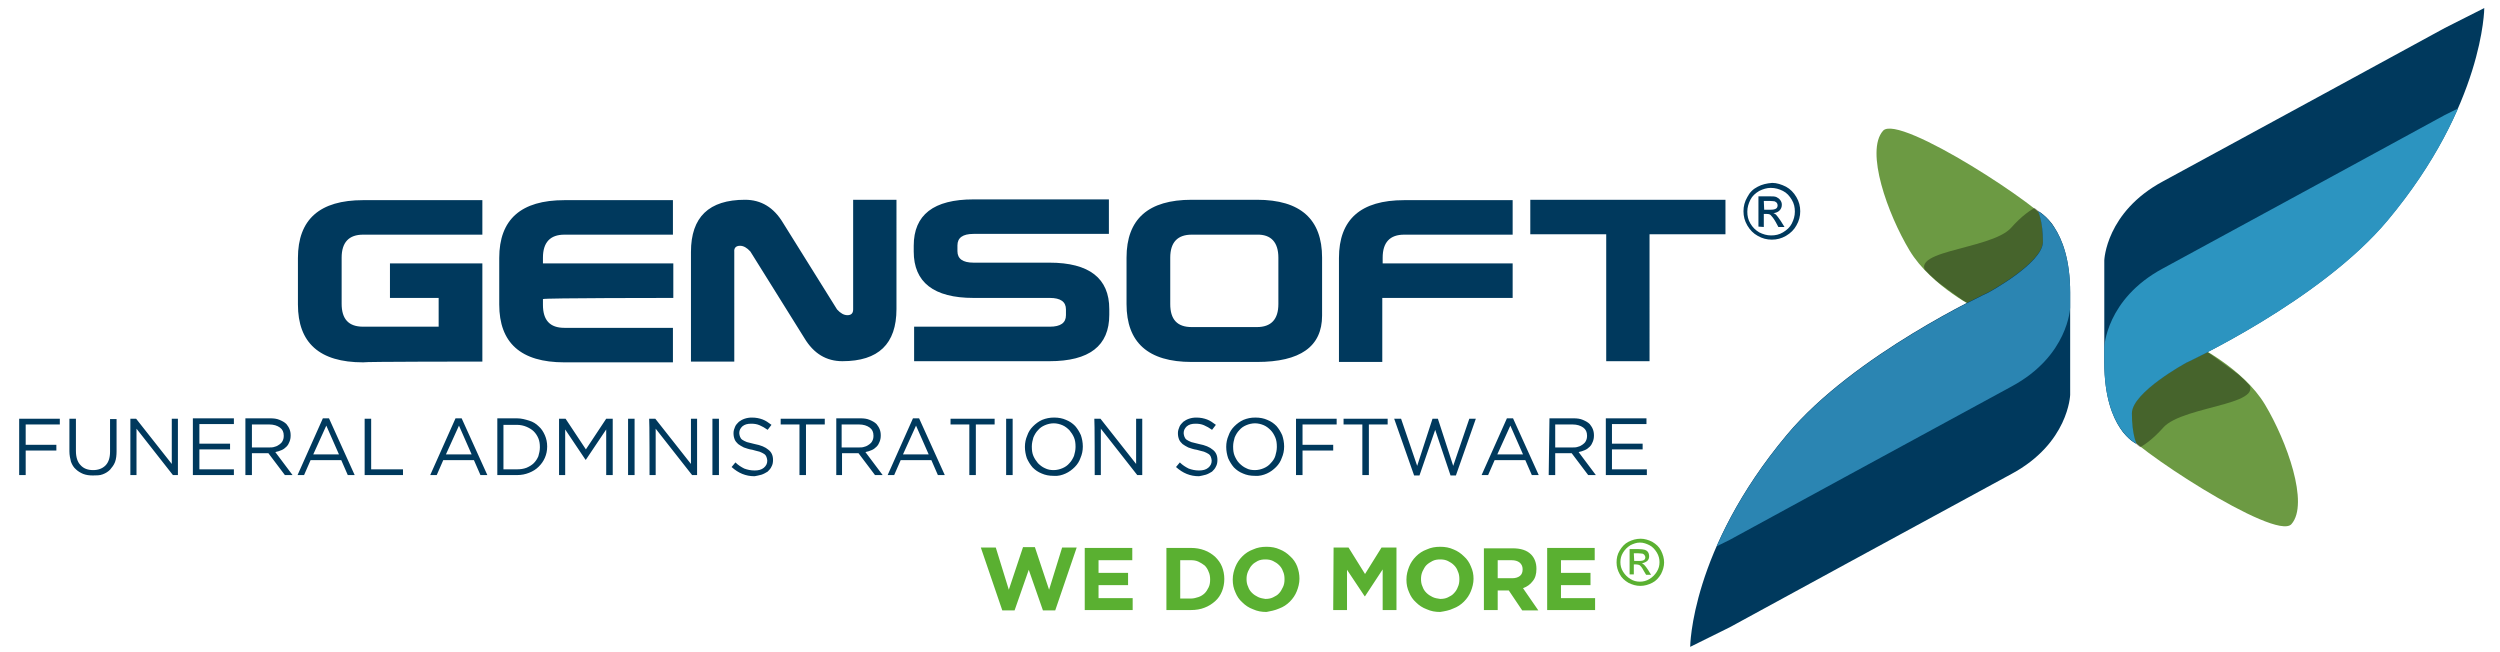
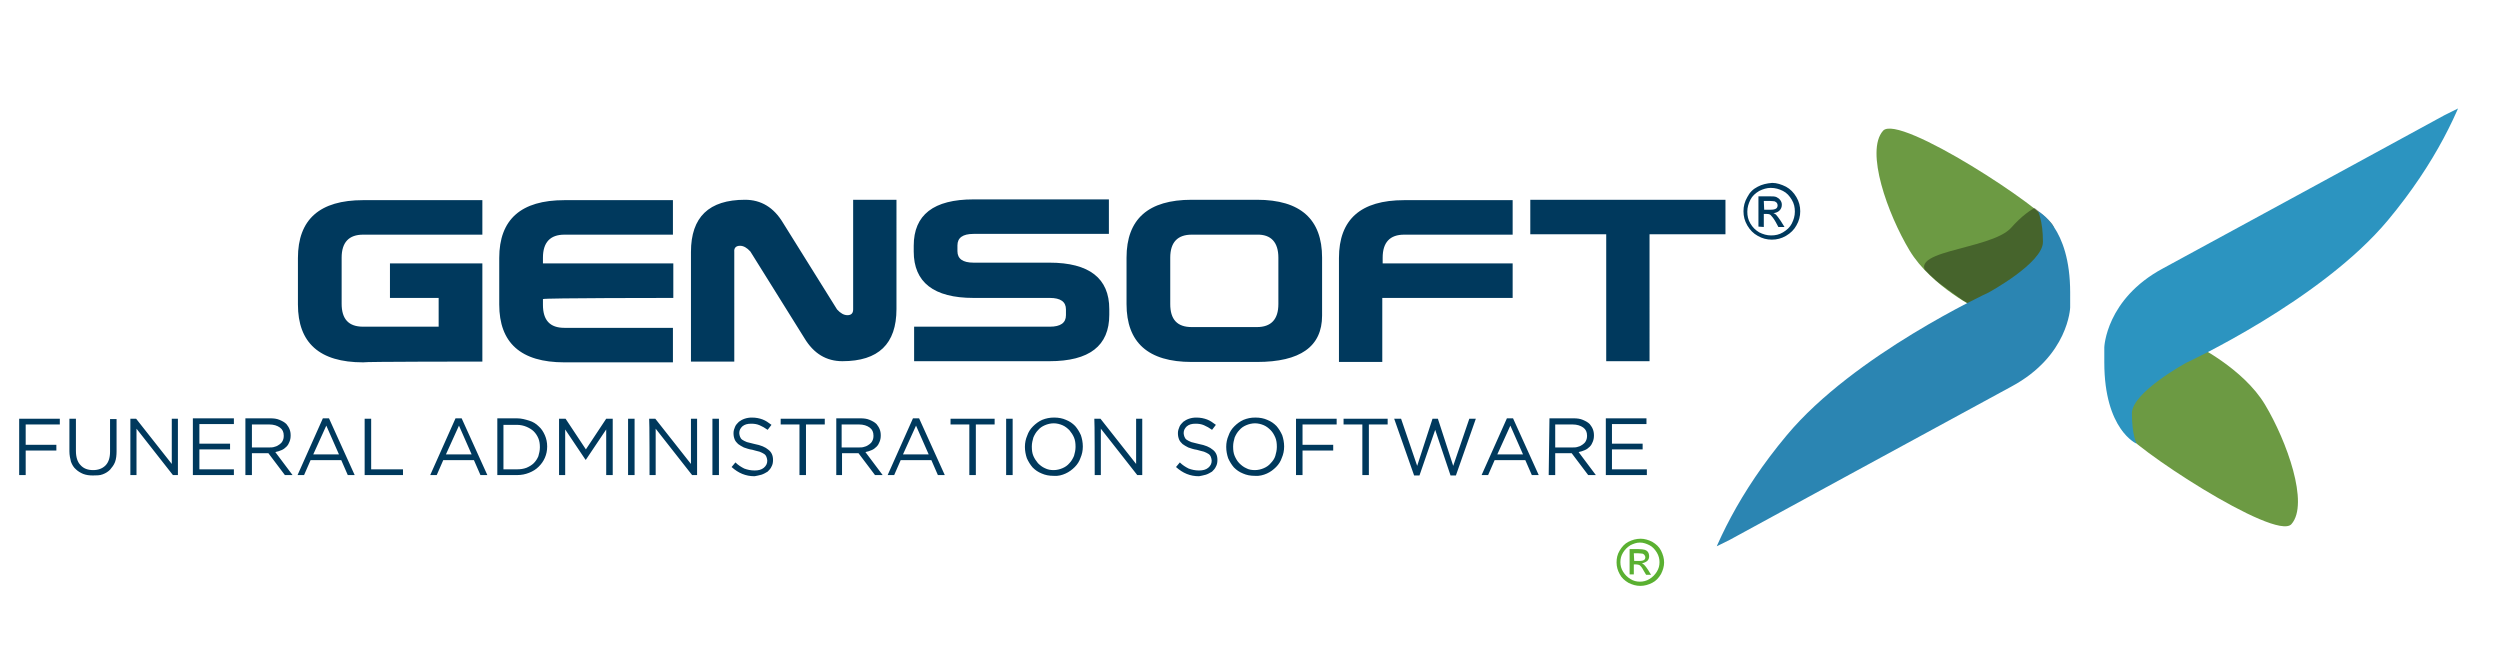
<svg xmlns="http://www.w3.org/2000/svg" xmlns:xlink="http://www.w3.org/1999/xlink" version="1.1" id="Layer_1" x="0px" y="0px" viewBox="0 0 652 170.1" style="enable-background:new 0 0 652 170.1;" xml:space="preserve">
  <style type="text/css">
	.st0{clip-path:url(#SVGID_2_);}
	.st1{clip-path:url(#SVGID_4_);fill:#6C9A43;}
	.st2{clip-path:url(#SVGID_6_);}
	.st3{opacity:0.35;clip-path:url(#SVGID_8_);}
	.st4{clip-path:url(#SVGID_10_);}
	.st5{clip-path:url(#SVGID_12_);}
	.st6{clip-path:url(#SVGID_14_);}
	.st7{clip-path:url(#SVGID_16_);fill:#6C9A43;}
	.st8{clip-path:url(#SVGID_18_);}
	.st9{opacity:0.35;clip-path:url(#SVGID_20_);}
	.st10{clip-path:url(#SVGID_22_);}
	.st11{clip-path:url(#SVGID_24_);}
	.st12{clip-path:url(#SVGID_26_);}
	.st13{clip-path:url(#SVGID_28_);fill:#5AB031;}
	.st14{clip-path:url(#SVGID_30_);fill:#00395D;}
	.st15{clip-path:url(#SVGID_32_);}
	.st16{clip-path:url(#SVGID_34_);fill:#2C94C0;}
	.st17{clip-path:url(#SVGID_36_);}
	.st18{clip-path:url(#SVGID_38_);fill:#00395D;}
	.st19{clip-path:url(#SVGID_40_);}
	.st20{clip-path:url(#SVGID_42_);fill:#2B85B2;}
	.st21{clip-path:url(#SVGID_44_);}
	.st22{clip-path:url(#SVGID_46_);fill:#00395D;}
	.st23{clip-path:url(#SVGID_48_);fill:#00395D;}
	.st24{clip-path:url(#SVGID_50_);fill:#00395D;}
	.st25{clip-path:url(#SVGID_52_);fill:#00395D;}
	.st26{clip-path:url(#SVGID_54_);fill:#5AB031;}
</style>
  <g>
    <g>
      <defs>
        <rect id="SVGID_1_" x="5" y="2.1" width="642.9" height="166.6" />
      </defs>
      <clipPath id="SVGID_2_">
        <use xlink:href="#SVGID_1_" style="overflow:visible;" />
      </clipPath>
      <g class="st0">
        <g>
          <defs>
            <rect id="SVGID_3_" x="5" y="2.1" width="642.9" height="166.6" />
          </defs>
          <clipPath id="SVGID_4_">
            <use xlink:href="#SVGID_3_" style="overflow:visible;" />
          </clipPath>
          <path class="st1" d="M516.3,80.9c0,0-12.6-6.1-18.3-15.6s-11.6-25.9-6.9-31.2c4.1-4.6,42.5,20.6,44.4,25s-4.4,20-4.4,20      L516.3,80.9z" />
        </g>
      </g>
    </g>
    <g>
      <defs>
        <rect id="SVGID_5_" x="5" y="2.1" width="642.9" height="166.6" />
      </defs>
      <clipPath id="SVGID_6_">
        <use xlink:href="#SVGID_5_" style="overflow:visible;" />
      </clipPath>
      <g class="st2">
        <g>
          <defs>
            <path id="SVGID_7_" d="M491.1,34c-4.8,5.3,1.1,21.7,6.9,31.2c5.7,9.5,18.3,15.6,18.3,15.6l14.8-1.9c0,0,6.3-15.6,4.4-20       c-1.7-4-34.1-25.5-42.7-25.5C492.1,33.4,491.5,33.6,491.1,34" />
          </defs>
          <clipPath id="SVGID_8_">
            <use xlink:href="#SVGID_7_" style="overflow:visible;" />
          </clipPath>
          <g class="st3">
            <g>
              <g>
                <defs>
                  <rect id="SVGID_9_" x="492.8" y="52.1" width="54.4" height="36" />
                </defs>
                <clipPath id="SVGID_10_">
                  <use xlink:href="#SVGID_9_" style="overflow:visible;" />
                </clipPath>
                <g class="st4">
                  <g>
                    <g>
                      <defs>
                        <rect id="SVGID_11_" x="492.8" y="51.5" width="55.7" height="36.5" />
                      </defs>
                      <clipPath id="SVGID_12_">
                        <use xlink:href="#SVGID_11_" style="overflow:visible;" />
                      </clipPath>
                      <path class="st5" d="M516,80.9c0,0,2.1,2.1-11.8-8.2c-10.2-7.5,15.1-7.2,20.4-13.4c4.7-5.3,11-8.9,13.1-3.8            s-5,23.1-5,23.1L516,80.9z" />
                    </g>
                  </g>
                </g>
              </g>
            </g>
          </g>
        </g>
      </g>
    </g>
    <g>
      <defs>
        <rect id="SVGID_13_" x="5" y="2.1" width="642.9" height="166.6" />
      </defs>
      <clipPath id="SVGID_14_">
        <use xlink:href="#SVGID_13_" style="overflow:visible;" />
      </clipPath>
      <g class="st6">
        <g>
          <defs>
            <rect id="SVGID_15_" x="5" y="2.1" width="642.9" height="166.6" />
          </defs>
          <clipPath id="SVGID_16_">
            <use xlink:href="#SVGID_15_" style="overflow:visible;" />
          </clipPath>
          <path class="st7" d="M572.4,89.9c0,0,12.6,6.1,18.3,15.6s11.6,25.9,6.9,31.2c-4.1,4.6-42.5-20.6-44.4-25c-1.9-4.4,4.4-20,4.4-20      L572.4,89.9z" />
        </g>
      </g>
    </g>
    <g>
      <defs>
-         <rect id="SVGID_17_" x="5" y="2.1" width="642.9" height="166.6" />
-       </defs>
+         </defs>
      <clipPath id="SVGID_18_">
        <use xlink:href="#SVGID_17_" style="overflow:visible;" />
      </clipPath>
      <g class="st8">
        <g>
          <defs>
            <path id="SVGID_19_" d="M557.6,91.9c0,0-6.3,15.6-4.4,20c1.9,4.4,40.3,29.6,44.4,25c4.8-5.3-1.1-21.7-6.9-31.2       C585,96.1,572.4,90,572.4,90L557.6,91.9z" />
          </defs>
          <clipPath id="SVGID_20_">
            <use xlink:href="#SVGID_19_" style="overflow:visible;" />
          </clipPath>
          <g class="st9">
            <g>
              <g>
                <defs>
                  <rect id="SVGID_21_" x="541.5" y="82.8" width="54.4" height="36" />
                </defs>
                <clipPath id="SVGID_22_">
                  <use xlink:href="#SVGID_21_" style="overflow:visible;" />
                </clipPath>
                <g class="st10">
                  <g>
                    <g>
                      <defs>
                        <rect id="SVGID_23_" x="540.2" y="82.8" width="55.7" height="36.5" />
                      </defs>
                      <clipPath id="SVGID_24_">
                        <use xlink:href="#SVGID_23_" style="overflow:visible;" />
                      </clipPath>
-                       <path class="st11" d="M572.7,90c0,0-2.1-2.1,11.8,8.2c10.2,7.5-15.1,7.2-20.4,13.4c-4.7,5.3-11,8.9-13.1,3.8            c-2.2-5.1,5-23.1,5-23.1L572.7,90z" />
                    </g>
                  </g>
                </g>
              </g>
            </g>
          </g>
        </g>
      </g>
    </g>
    <g>
      <defs>
-         <rect id="SVGID_25_" x="5" y="2.1" width="642.9" height="166.6" />
-       </defs>
+         </defs>
      <clipPath id="SVGID_26_">
        <use xlink:href="#SVGID_25_" style="overflow:visible;" />
      </clipPath>
      <g class="st12">
        <g>
          <defs>
            <rect id="SVGID_27_" x="5" y="2.1" width="642.9" height="166.6" />
          </defs>
          <clipPath id="SVGID_28_">
            <use xlink:href="#SVGID_27_" style="overflow:visible;" />
          </clipPath>
          <path class="st13" d="M261.4,159.2h3.2l3.7-10.6l3.7,10.6h3.2l5.6-16.4h-3.8l-3.4,11l-3.7-11.1h-3.1l-3.7,11.1l-3.4-11h-3.9      L261.4,159.2z M282.9,159.1h12.5V156h-8.9v-3.4h7.7v-3.2h-7.7v-3.3h8.8v-3.2h-12.4C282.9,142.9,282.9,159.1,282.9,159.1z       M307.8,155.9v-9.8h2.8c0.7,0,1.4,0.1,2,0.4c0.6,0.3,1.1,0.6,1.6,1c0.4,0.4,0.8,1,1,1.6c0.3,0.6,0.4,1.3,0.4,2v0.1      c0,0.7-0.1,1.4-0.4,2c-0.3,0.6-0.6,1.1-1,1.5c-0.4,0.4-1,0.8-1.6,1c-0.6,0.2-1.3,0.4-2,0.4H307.8z M304.2,159.1h6.4      c1.3,0,2.5-0.2,3.5-0.6c1.1-0.4,2-1,2.8-1.7c0.8-0.7,1.4-1.6,1.8-2.6c0.4-1,0.6-2.1,0.6-3.2V151c0-1.1-0.2-2.2-0.6-3.2      c-0.4-1-1-1.8-1.8-2.6c-0.8-0.7-1.7-1.3-2.8-1.7c-1.1-0.4-2.2-0.6-3.5-0.6h-6.4V159.1z M328.1,155.7c-0.6-0.3-1.1-0.6-1.6-1.1      c-0.5-0.5-0.8-1-1-1.6c-0.3-0.6-0.4-1.3-0.4-2V151c0-0.7,0.1-1.3,0.4-2c0.3-0.6,0.6-1.2,1-1.6c0.4-0.5,1-0.8,1.5-1.1      c0.6-0.3,1.3-0.4,2-0.4c0.7,0,1.4,0.1,2,0.4c0.6,0.3,1.1,0.6,1.6,1.1c0.5,0.5,0.8,1,1,1.6c0.3,0.6,0.4,1.3,0.4,2v0.1      c0,0.7-0.1,1.4-0.4,2c-0.3,0.6-0.6,1.2-1,1.6c-0.4,0.5-1,0.8-1.6,1.1c-0.6,0.3-1.3,0.4-2,0.4C329.4,156.1,328.7,156,328.1,155.7       M333.6,158.7c1.1-0.4,2-1,2.8-1.8c0.8-0.8,1.4-1.7,1.8-2.7c0.4-1,0.7-2.1,0.7-3.3V151c0-1.2-0.2-2.2-0.6-3.3      c-0.4-1-1-1.9-1.8-2.6c-0.8-0.8-1.7-1.4-2.7-1.8c-1.1-0.5-2.2-0.7-3.5-0.7c-1.3,0-2.4,0.2-3.5,0.7c-1.1,0.4-2,1-2.8,1.8      c-0.8,0.8-1.4,1.7-1.8,2.7s-0.7,2.1-0.7,3.3v0.1c0,1.2,0.2,2.2,0.7,3.3c0.4,1,1,1.9,1.8,2.6c0.8,0.8,1.7,1.4,2.8,1.8      c1.1,0.5,2.2,0.7,3.5,0.7C331.3,159.4,332.5,159.2,333.6,158.7 M347.7,159.1h3.6v-10.5l4.6,6.9h0.1l4.6-7v10.6h3.6v-16.3h-3.9      l-4.3,6.9l-4.3-6.9h-3.9L347.7,159.1L347.7,159.1z M373.6,155.7c-0.6-0.3-1.1-0.6-1.6-1.1c-0.5-0.5-0.8-1-1-1.6      c-0.3-0.6-0.4-1.3-0.4-2V151c0-0.7,0.1-1.3,0.4-2c0.3-0.6,0.6-1.2,1-1.6s1-0.8,1.6-1.1c0.6-0.3,1.3-0.4,2-0.4      c0.7,0,1.4,0.1,2,0.4c0.6,0.3,1.1,0.6,1.6,1.1c0.5,0.5,0.8,1,1,1.6c0.3,0.6,0.4,1.3,0.4,2v0.1c0,0.7-0.1,1.4-0.4,2      c-0.2,0.6-0.6,1.2-1,1.6c-0.4,0.5-1,0.8-1.6,1.1c-0.6,0.3-1.3,0.4-2,0.4C374.9,156.1,374.2,156,373.6,155.7 M379,158.7      c1.1-0.4,2-1,2.8-1.8c0.8-0.8,1.4-1.7,1.8-2.7c0.4-1,0.7-2.1,0.7-3.3V151c0-1.2-0.2-2.2-0.7-3.3c-0.4-1-1-1.9-1.8-2.6      c-0.8-0.8-1.7-1.4-2.7-1.8c-1.1-0.5-2.2-0.7-3.5-0.7c-1.3,0-2.4,0.2-3.5,0.7c-1.1,0.4-2,1-2.8,1.8c-0.8,0.8-1.4,1.7-1.8,2.7      s-0.7,2.1-0.7,3.3v0.1c0,1.2,0.2,2.2,0.7,3.3c0.4,1,1,1.9,1.8,2.6c0.8,0.8,1.7,1.4,2.8,1.8c1.1,0.5,2.2,0.7,3.5,0.7      C376.8,159.4,378,159.2,379,158.7 M390.6,150.8v-4.7h3.6c0.9,0,1.6,0.2,2.1,0.6c0.5,0.4,0.8,1,0.8,1.7v0.1      c0,0.7-0.2,1.3-0.7,1.7c-0.5,0.4-1.2,0.6-2,0.6H390.6z M387,159.1h3.6V154h2.8h0.1l3.5,5.2h4.2l-4-5.8c1.1-0.4,1.9-1,2.5-1.8      c0.7-0.8,1-1.9,1-3.2v-0.1c0-1.5-0.5-2.8-1.4-3.7c-1.1-1.1-2.7-1.6-4.8-1.6H387V159.1z M403.5,159.1H416V156h-8.9v-3.4h7.7v-3.2      h-7.7v-3.3h8.8v-3.2h-12.4L403.5,159.1L403.5,159.1z" />
        </g>
        <g>
          <defs>
            <rect id="SVGID_29_" x="5" y="2.1" width="642.9" height="166.6" />
          </defs>
          <clipPath id="SVGID_30_">
            <use xlink:href="#SVGID_29_" style="overflow:visible;" />
          </clipPath>
          <path class="st14" d="M548.8,94.5V67.9c0,0,0.4-12.6,15.3-20.6c14.8-8,73.5-40,73.5-40l10.3-5.2c0,0-0.1,25.3-25.2,55.3      c-17.5,21-52.6,37.2-52.6,37.2s-14.2,7.7-14.2,13.2c0,5.5,1.2,7.9,1.2,7.9S548.8,112.1,548.8,94.5" />
        </g>
      </g>
    </g>
    <g>
      <defs>
        <rect id="SVGID_31_" x="5" y="2.1" width="642.9" height="166.6" />
      </defs>
      <clipPath id="SVGID_32_">
        <use xlink:href="#SVGID_31_" style="overflow:visible;" />
      </clipPath>
      <g class="st15">
        <g>
          <defs>
            <path id="SVGID_33_" d="M647.9,2.1l-10.3,5.1c0,0-58.7,32-73.5,40s-15.3,20.6-15.3,20.6v26.7c0,17.6,8.4,21.2,8.4,21.2       s-1.2-2.4-1.2-7.9c0-5.5,14.2-13.2,14.2-13.2s35.1-16.2,52.6-37.2C647.8,27.4,647.9,2.1,647.9,2.1z" />
          </defs>
          <clipPath id="SVGID_34_">
            <use xlink:href="#SVGID_33_" style="overflow:visible;" />
          </clipPath>
          <path class="st16" d="M548.8,117.3V90.6c0,0,0.4-12.6,15.3-20.6c14.8-8,73.5-40,73.5-40l10.3-5.1c0,0-0.1,25.3-25.2,55.3      c-17.5,21-52.6,37.2-52.6,37.2s-13.3,6.9-13.3,12.4c0,5.5,0.8,7.8,0.8,7.8S548.8,137.6,548.8,117.3" />
        </g>
      </g>
    </g>
    <g>
      <defs>
-         <rect id="SVGID_35_" x="5" y="2.1" width="642.9" height="166.6" />
-       </defs>
+         </defs>
      <clipPath id="SVGID_36_">
        <use xlink:href="#SVGID_35_" style="overflow:visible;" />
      </clipPath>
      <g class="st17">
        <g>
          <defs>
            <rect id="SVGID_37_" x="5" y="2.1" width="642.9" height="166.6" />
          </defs>
          <clipPath id="SVGID_38_">
            <use xlink:href="#SVGID_37_" style="overflow:visible;" />
          </clipPath>
          <path class="st18" d="M539.9,76.3V103c0,0-0.4,12.6-15.3,20.6c-14.8,8-73.5,40-73.5,40l-10.3,5.1c0,0,0.1-25.3,25.2-55.3      c17.5-21,52.6-37.2,52.6-37.2s14.2-7.7,14.2-13.2s-1.2-7.9-1.2-7.9S539.9,59.1,539.9,76.3" />
        </g>
      </g>
    </g>
    <g>
      <defs>
        <rect id="SVGID_39_" x="5" y="2.1" width="642.9" height="166.6" />
      </defs>
      <clipPath id="SVGID_40_">
        <use xlink:href="#SVGID_39_" style="overflow:visible;" />
      </clipPath>
      <g class="st19">
        <g>
          <defs>
            <path id="SVGID_41_" d="M532.8,63.1c0,5.5-14.2,13.2-14.2,13.2s-35.1,16.2-52.6,37.2c-25.1,30-25.2,55.3-25.2,55.3l10.3-5.1       c0,0,58.7-32,73.5-40c14.8-8,15.3-20.6,15.3-20.6V76.3c0-17.2-8.4-21.2-8.4-21.2S532.8,57.5,532.8,63.1" />
          </defs>
          <clipPath id="SVGID_42_">
            <use xlink:href="#SVGID_41_" style="overflow:visible;" />
          </clipPath>
          <path class="st20" d="M539.9,53.5v26.7c0,0-0.4,12.6-15.3,20.6c-14.8,8-73.5,40-73.5,40l-10.3,5.1c0,0,0.1-25.3,25.2-55.3      c17.5-21,52.6-37.2,52.6-37.2s13.3-6.9,13.3-12.4s-0.8-7.8-0.8-7.8S539.9,33.2,539.9,53.5" />
        </g>
      </g>
    </g>
    <g>
      <defs>
        <rect id="SVGID_43_" x="5" y="2.1" width="642.9" height="166.6" />
      </defs>
      <clipPath id="SVGID_44_">
        <use xlink:href="#SVGID_43_" style="overflow:visible;" />
      </clipPath>
      <g class="st21">
        <g>
          <defs>
            <rect id="SVGID_45_" x="5" y="2.1" width="642.9" height="166.6" />
          </defs>
          <clipPath id="SVGID_46_">
            <use xlink:href="#SVGID_45_" style="overflow:visible;" />
          </clipPath>
          <path class="st22" d="M450,61.1v-9h-50.9v9h19.8v33.1h11.3V61.1H450z M394.5,77.7v-9h-33.9v-1.5c0-4,1.9-6,5.6-6h28.3l0-9h-28.3      c-11.3,0-17,5-17,15.1v27.1h11.3V77.7H394.5z M333.4,67.2v12.1c0,4-1.9,6-5.6,6h-17c-3.8,0-5.6-2-5.6-6V67.2c0-4,1.9-6,5.6-6h17      C331.5,61.1,333.4,63.2,333.4,67.2 M293.8,67.2v12.1c0,10,5.6,15.1,17,15.1h17c11.3,0,17-4,17-12.1V67.2c0-10-5.6-15.1-17-15.1      h-17C299.5,52.1,293.8,57.1,293.8,67.2 M273.8,77.7c2.8,0,4.2,1,4.2,3v1.5c0,2-1.4,3-4.2,3h-35.4l0,9h35.3      c10.4,0,15.6-4,15.6-12.1v-1.5c0-8-5.2-12.1-15.6-12.1h-19.8c-2.8,0-4.2-1-4.2-3v-1.5c0-2,1.4-3,4.2-3h35.3v-9h-35.3      c-10.4,0-15.6,4-15.6,12.1v1.5c0,8,5.2,12.1,15.6,12.1C253.9,77.7,273.8,77.7,273.8,77.7z" />
        </g>
        <g>
          <defs>
            <rect id="SVGID_47_" x="5" y="2.1" width="642.9" height="166.6" />
          </defs>
          <clipPath id="SVGID_48_">
            <use xlink:href="#SVGID_47_" style="overflow:visible;" />
          </clipPath>
          <path class="st23" d="M193,64.1c0.9,0,1.8,0.5,2.7,1.5l14.1,22.6c2.4,4,5.7,6,9.9,6c9.4,0,14.1-4.5,14.1-13.6V52.1h-11.3v28.6      c0,1-0.5,1.5-1.5,1.5c-0.9,0-1.8-0.5-2.7-1.5l-14.1-22.6c-2.4-4-5.7-6-9.9-6c-9.4,0-14.1,4.5-14.1,13.6v28.6h11.3V65.7      C191.4,64.7,191.9,64.1,193,64.1 M175.6,77.7v-9h-34v-1.5c0-4,1.9-6,5.6-6h28.3l0-9h-28.3c-11.3,0-17,5-17,15.1v12.1      c0,10,5.6,15.1,17,15.1h28.3v-9h-28.3c-3.8,0-5.6-2-5.6-6v-1.5C141.7,77.7,175.6,77.7,175.6,77.7z M125.8,94.3V68.7h-24.1v9      h12.7v7.5H94.7c-3.8,0-5.6-2-5.6-6V67.2c0-4,1.9-6,5.6-6h31.1l0-9H94.7c-11.3,0-17,5-17,15.1v12.1c0,10,5.6,15.1,17,15.1      C94.7,94.3,125.8,94.3,125.8,94.3z" />
        </g>
        <g>
          <defs>
            <rect id="SVGID_49_" x="5" y="2.1" width="642.9" height="166.6" />
          </defs>
          <clipPath id="SVGID_50_">
            <use xlink:href="#SVGID_49_" style="overflow:visible;" />
          </clipPath>
          <path class="st24" d="M418.8,123.9h10.7v-1.5h-9.1v-5.2h8v-1.5h-8v-5.1h9v-1.5h-10.6L418.8,123.9L418.8,123.9z M403.9,123.9h1.7      v-5.7h4.2h0.1l4.3,5.7h2l-4.5-6c0.6-0.1,1.1-0.3,1.6-0.5c0.5-0.2,0.9-0.5,1.3-0.9c0.4-0.4,0.6-0.8,0.8-1.3s0.3-1,0.3-1.6v-0.1      c0-0.6-0.1-1.1-0.3-1.6c-0.2-0.5-0.5-0.9-0.8-1.3c-0.5-0.5-1.1-0.8-1.8-1.1c-0.7-0.3-1.5-0.4-2.4-0.4h-6.3L403.9,123.9      L403.9,123.9z M405.6,116.7v-6h4.5c1.2,0,2.1,0.3,2.8,0.8c0.7,0.5,1,1.2,1,2.1v0.1c0,0.5-0.1,0.9-0.3,1.3      c-0.2,0.4-0.5,0.7-0.8,0.9s-0.7,0.5-1.2,0.6c-0.5,0.2-1,0.2-1.5,0.2L405.6,116.7L405.6,116.7z M386.4,123.9h1.7l1.7-3.9h8      l1.7,3.9h1.8l-6.7-14.8H393L386.4,123.9z M390.5,118.5l3.4-7.5l3.3,7.5H390.5z M368.8,124h1.4l4.1-11.9l4,11.9h1.4l5.2-14.8      h-1.7l-4.2,12.3l-4-12.3h-1.4l-4,12.3l-4.2-12.3h-1.8L368.8,124z M355.3,123.9h1.7v-13.2h4.9v-1.5h-11.5v1.5h4.9V123.9z       M338,123.9h1.7v-6.4h8V116h-8v-5.3h8.9v-1.5H338V123.9z M330.4,123.5c0.9-0.4,1.7-1,2.4-1.7c0.7-0.7,1.2-1.5,1.5-2.4      c0.4-0.9,0.6-1.9,0.6-2.9c0,0,0,0,0-0.1c0-1-0.2-2-0.5-2.9c-0.4-0.9-0.9-1.7-1.5-2.4c-0.7-0.7-1.4-1.2-2.4-1.6      c-0.9-0.4-1.9-0.6-3.1-0.6s-2.1,0.2-3.1,0.6c-0.9,0.4-1.7,1-2.4,1.7c-0.7,0.7-1.2,1.5-1.5,2.4c-0.4,0.9-0.6,1.9-0.6,2.9v0.1      c0,1,0.2,2,0.5,2.9c0.4,0.9,0.9,1.7,1.5,2.4c0.7,0.7,1.4,1.2,2.4,1.6c0.9,0.4,1.9,0.6,3.1,0.6      C328.4,124.2,329.5,123.9,330.4,123.5 M325,122.1c-0.7-0.3-1.3-0.8-1.8-1.3s-0.9-1.2-1.2-1.9c-0.3-0.7-0.4-1.5-0.4-2.4v-0.1      c0-0.8,0.2-1.6,0.4-2.3c0.3-0.7,0.7-1.4,1.2-1.9c0.5-0.6,1.1-1,1.8-1.3c0.7-0.3,1.5-0.5,2.3-0.5c0.8,0,1.6,0.2,2.3,0.5      c0.7,0.3,1.3,0.8,1.8,1.3s0.9,1.2,1.2,1.9s0.4,1.5,0.4,2.4v0.1c0,0.8-0.2,1.6-0.4,2.3s-0.7,1.4-1.2,1.9c-0.5,0.6-1.1,1-1.8,1.3      c-0.7,0.3-1.5,0.5-2.3,0.5C326.5,122.6,325.7,122.5,325,122.1 M314.5,123.8c0.6-0.2,1.1-0.5,1.6-0.8c0.4-0.4,0.8-0.8,1-1.3      c0.3-0.5,0.4-1.1,0.4-1.7v-0.1c0-1.1-0.4-2-1.2-2.6c-0.8-0.7-2-1.2-3.6-1.5c-0.8-0.2-1.5-0.4-2-0.5c-0.5-0.2-0.9-0.4-1.2-0.6      c-0.3-0.2-0.5-0.5-0.6-0.8c-0.1-0.3-0.2-0.6-0.2-0.9v-0.1c0-0.7,0.3-1.2,0.8-1.7c0.6-0.5,1.3-0.7,2.3-0.7c0.8,0,1.5,0.1,2.2,0.4      c0.7,0.3,1.4,0.7,2.1,1.2l1-1.3c-0.8-0.6-1.5-1.1-2.3-1.4c-0.8-0.3-1.7-0.5-2.8-0.5c-0.7,0-1.3,0.1-1.9,0.3      c-0.6,0.2-1.1,0.5-1.5,0.8c-0.4,0.4-0.8,0.8-1,1.3c-0.2,0.5-0.4,1-0.4,1.6v0.1c0,0.6,0.1,1.1,0.3,1.6c0.2,0.5,0.5,0.8,0.9,1.2      c0.4,0.3,0.9,0.6,1.5,0.9c0.6,0.2,1.4,0.5,2.2,0.6c0.8,0.2,1.4,0.4,1.9,0.5c0.5,0.2,0.9,0.4,1.2,0.6s0.5,0.5,0.6,0.8      c0.1,0.3,0.2,0.6,0.2,0.9v0.1c0,0.7-0.3,1.3-0.9,1.8c-0.6,0.5-1.4,0.7-2.4,0.7c-1,0-1.9-0.2-2.7-0.5c-0.8-0.4-1.6-0.9-2.3-1.6      l-1,1.2c0.9,0.8,1.8,1.4,2.8,1.8c1,0.4,2,0.6,3.2,0.6C313.2,124.1,313.8,124,314.5,123.8 M285.5,123.9h1.6v-12.1l9.5,12.1h1.3      v-14.7h-1.6V121l-9.3-11.8h-1.6C285.5,109.2,285.5,123.9,285.5,123.9z M277.9,123.5c0.9-0.4,1.7-1,2.4-1.7      c0.7-0.7,1.2-1.5,1.5-2.4c0.4-0.9,0.6-1.9,0.6-2.9c0,0,0,0,0-0.1c0-1-0.2-2-0.5-2.9c-0.4-0.9-0.9-1.7-1.5-2.4      c-0.7-0.7-1.4-1.2-2.4-1.6c-0.9-0.4-1.9-0.6-3.1-0.6c-1.1,0-2.1,0.2-3.1,0.6c-0.9,0.4-1.7,1-2.4,1.7c-0.7,0.7-1.2,1.5-1.5,2.4      c-0.4,0.9-0.6,1.9-0.6,2.9v0.1c0,1,0.2,2,0.5,2.9c0.4,0.9,0.9,1.7,1.5,2.4c0.7,0.7,1.4,1.2,2.4,1.6c0.9,0.4,1.9,0.6,3.1,0.6      C276,124.2,277,123.9,277.9,123.5 M272.5,122.1c-0.7-0.3-1.3-0.8-1.8-1.3c-0.5-0.6-0.9-1.2-1.2-1.9c-0.3-0.7-0.4-1.5-0.4-2.4      v-0.1c0-0.8,0.2-1.6,0.4-2.3c0.3-0.7,0.7-1.4,1.2-1.9c0.5-0.6,1.1-1,1.8-1.3c0.7-0.3,1.5-0.5,2.3-0.5s1.6,0.2,2.3,0.5      c0.7,0.3,1.3,0.8,1.8,1.3c0.5,0.6,0.9,1.2,1.2,1.9c0.3,0.7,0.4,1.5,0.4,2.4v0.1c0,0.8-0.2,1.6-0.4,2.3c-0.3,0.7-0.7,1.4-1.2,1.9      c-0.5,0.6-1.1,1-1.8,1.3c-0.7,0.3-1.5,0.5-2.3,0.5C274,122.6,273.3,122.5,272.5,122.1 M262.4,123.9h1.7v-14.7h-1.7V123.9z       M252.8,123.9h1.7v-13.2h4.9v-1.5h-11.5v1.5h4.9L252.8,123.9L252.8,123.9z M231.5,123.9h1.7l1.7-3.9h8l1.7,3.9h1.8l-6.7-14.8      h-1.6L231.5,123.9z M235.5,118.5l3.4-7.5l3.3,7.5H235.5z M217.9,123.9h1.7v-5.7h4.2h0.1l4.3,5.7h2l-4.5-6      c0.6-0.1,1.1-0.3,1.6-0.5c0.5-0.2,0.9-0.5,1.3-0.9c0.4-0.4,0.6-0.8,0.8-1.3c0.2-0.5,0.3-1,0.3-1.6v-0.1c0-0.6-0.1-1.1-0.3-1.6      c-0.2-0.5-0.5-0.9-0.8-1.3c-0.5-0.5-1.1-0.8-1.8-1.1c-0.7-0.3-1.5-0.4-2.4-0.4h-6.3V123.9z M219.5,116.7v-6h4.5      c1.2,0,2.1,0.3,2.8,0.8c0.7,0.5,1,1.2,1,2.1v0.1c0,0.5-0.1,0.9-0.3,1.3c-0.2,0.4-0.5,0.7-0.8,0.9s-0.7,0.5-1.2,0.6      c-0.5,0.2-1,0.2-1.5,0.2L219.5,116.7L219.5,116.7z M208.5,123.9h1.7v-13.2h4.9v-1.5h-11.5v1.5h4.9L208.5,123.9L208.5,123.9z       M198.6,123.8c0.6-0.2,1.1-0.5,1.6-0.8c0.4-0.4,0.8-0.8,1-1.3c0.3-0.5,0.4-1.1,0.4-1.7v-0.1c0-1.1-0.4-2-1.2-2.6      c-0.8-0.7-2-1.2-3.6-1.5c-0.8-0.2-1.5-0.4-2-0.5c-0.5-0.2-0.9-0.4-1.2-0.6c-0.3-0.2-0.5-0.5-0.6-0.8c-0.1-0.3-0.2-0.6-0.2-0.9      v-0.1c0-0.7,0.3-1.2,0.8-1.7c0.6-0.5,1.3-0.7,2.3-0.7c0.8,0,1.5,0.1,2.2,0.4c0.7,0.3,1.4,0.7,2.1,1.2l1-1.3      c-0.8-0.6-1.5-1.1-2.3-1.4c-0.8-0.3-1.7-0.5-2.8-0.5c-0.7,0-1.3,0.1-1.9,0.3c-0.6,0.2-1.1,0.5-1.5,0.8c-0.4,0.4-0.8,0.8-1,1.3      c-0.2,0.5-0.4,1-0.4,1.6v0.1c0,0.6,0.1,1.1,0.3,1.6c0.2,0.5,0.5,0.8,0.9,1.2c0.4,0.3,0.9,0.6,1.5,0.9c0.6,0.2,1.4,0.5,2.2,0.6      c0.8,0.2,1.4,0.4,1.9,0.5c0.5,0.2,0.9,0.4,1.2,0.6s0.5,0.5,0.6,0.8c0.1,0.3,0.2,0.6,0.2,0.9v0.1c0,0.7-0.3,1.3-0.9,1.8      c-0.6,0.5-1.4,0.7-2.4,0.7c-1,0-1.9-0.2-2.7-0.5c-0.8-0.4-1.6-0.9-2.3-1.6l-1,1.2c0.9,0.8,1.8,1.4,2.8,1.8c1,0.4,2,0.6,3.2,0.6      C197.3,124.1,197.9,124,198.6,123.8 M185.8,123.9h1.7v-14.7h-1.7V123.9z M169.4,123.9h1.6v-12.1l9.5,12.1h1.3v-14.7h-1.6V121      l-9.3-11.8h-1.6C169.4,109.2,169.4,123.9,169.4,123.9z M163.8,123.9h1.7v-14.7h-1.7V123.9z M145.8,123.9h1.6V112l5.3,7.9h0.1      l5.3-7.9v11.9h1.7v-14.7h-1.7l-5.3,8l-5.3-8h-1.7L145.8,123.9L145.8,123.9z M129.7,123.9h5.1c1.2,0,2.2-0.2,3.2-0.6      c1-0.4,1.8-0.9,2.5-1.6c0.7-0.7,1.2-1.4,1.6-2.3c0.4-0.9,0.6-1.9,0.6-2.9v-0.1c0-1-0.2-2-0.6-2.9c-0.4-0.9-0.9-1.7-1.6-2.3      c-0.7-0.7-1.5-1.2-2.5-1.5s-2-0.6-3.2-0.6h-5.1V123.9z M131.3,122.4v-11.6h3.5c0.9,0,1.8,0.2,2.5,0.5s1.4,0.7,1.9,1.2      s0.9,1.1,1.2,1.8c0.3,0.7,0.4,1.5,0.4,2.3v0.1c0,0.8-0.2,1.6-0.4,2.3c-0.3,0.7-0.7,1.3-1.2,1.8c-0.5,0.5-1.2,0.9-1.9,1.2      c-0.8,0.3-1.6,0.4-2.5,0.4L131.3,122.4L131.3,122.4z M112.2,123.9h1.7l1.7-3.9h8l1.7,3.9h1.8l-6.7-14.8h-1.6L112.2,123.9z       M116.3,118.5l3.4-7.5l3.3,7.5H116.3z M95.2,123.9h9.9v-1.5h-8.3v-13.2h-1.7V123.9z M77.6,123.9h1.7l1.7-3.9h8l1.7,3.9h1.8      l-6.7-14.8h-1.6L77.6,123.9z M81.7,118.5l3.4-7.5l3.3,7.5H81.7z M64,123.9h1.7v-5.7h4.2h0.1l4.3,5.7h2l-4.5-6      c0.6-0.1,1.1-0.3,1.6-0.5c0.5-0.2,0.9-0.5,1.3-0.9c0.4-0.4,0.6-0.8,0.8-1.3c0.2-0.5,0.3-1,0.3-1.6v-0.1c0-0.6-0.1-1.1-0.3-1.6      c-0.2-0.5-0.5-0.9-0.8-1.3c-0.5-0.5-1.1-0.8-1.8-1.1s-1.5-0.4-2.4-0.4H64C64,109.2,64,123.9,64,123.9z M65.7,116.7v-6h4.5      c1.2,0,2.1,0.3,2.8,0.8c0.7,0.5,1,1.2,1,2.1v0.1c0,0.5-0.1,0.9-0.3,1.3c-0.2,0.4-0.5,0.7-0.8,0.9s-0.7,0.5-1.2,0.6      c-0.5,0.2-1,0.2-1.5,0.2L65.7,116.7L65.7,116.7z M50.3,123.9H61v-1.5H52v-5.2h8v-1.5h-8v-5.1h9v-1.5H50.3V123.9z M34,123.9h1.6      v-12.1l9.5,12.1h1.3v-14.7h-1.6V121l-9.3-11.8H34V123.9z M26.8,123.7c0.8-0.3,1.4-0.7,1.9-1.2c0.5-0.6,1-1.2,1.3-2      c0.3-0.8,0.4-1.8,0.4-2.8v-8.4h-1.7v8.5c0,1.6-0.4,2.8-1.2,3.6c-0.8,0.8-1.9,1.2-3.2,1.2c-1.4,0-2.5-0.4-3.3-1.3      c-0.8-0.8-1.2-2.1-1.2-3.7v-8.4h-1.7v8.5c0,1,0.2,1.9,0.4,2.7c0.3,0.8,0.7,1.5,1.3,2c0.5,0.5,1.2,0.9,1.9,1.2      c0.8,0.3,1.6,0.4,2.5,0.4S26.1,124,26.8,123.7 M5,123.9h1.7v-6.4h8V116h-8v-5.3h8.9v-1.5H5V123.9z" />
        </g>
        <g>
          <defs>
            <rect id="SVGID_51_" x="5" y="2.1" width="642.9" height="166.6" />
          </defs>
          <clipPath id="SVGID_52_">
            <use xlink:href="#SVGID_51_" style="overflow:visible;" />
          </clipPath>
          <path class="st25" d="M458.4,48.7c-1.2,0.6-2.1,1.5-2.7,2.7c-0.7,1.2-1,2.4-1,3.7c0,1.3,0.3,2.5,1,3.7c0.7,1.2,1.6,2.1,2.7,2.7      c1.2,0.7,2.4,1,3.7,1c1.3,0,2.5-0.3,3.7-1c1.2-0.7,2.1-1.6,2.7-2.7c0.7-1.2,1-2.4,1-3.7c0-1.3-0.3-2.5-1-3.7      c-0.7-1.2-1.6-2.1-2.7-2.7c-1.2-0.6-2.4-1-3.6-1C460.8,47.8,459.5,48.1,458.4,48.7 M465,49.8c1,0.5,1.7,1.3,2.3,2.3      s0.8,2,0.8,3.1s-0.3,2.1-0.8,3.1c-0.5,1-1.3,1.7-2.3,2.3c-1,0.6-2,0.8-3.1,0.8c-1.1,0-2.1-0.3-3.1-0.8c-1-0.6-1.7-1.3-2.3-2.3      c-0.6-1-0.8-2-0.8-3.1c0-1.1,0.3-2.1,0.8-3.1s1.3-1.7,2.3-2.3c1-0.5,2-0.8,3-0.8C463,49,464,49.3,465,49.8 M460,59.2v-3.4h0.8      c0.5,0,0.8,0.1,1,0.3c0.3,0.3,0.8,0.9,1.3,1.8l0.7,1.3h1.6l-1-1.6c-0.5-0.7-0.9-1.3-1.2-1.6c-0.2-0.2-0.4-0.3-0.7-0.4      c0.7-0.1,1.2-0.3,1.6-0.7c0.4-0.4,0.6-0.9,0.6-1.5c0-0.4-0.1-0.8-0.4-1.2c-0.3-0.4-0.6-0.6-1-0.8c-0.4-0.2-1.1-0.2-2-0.2h-2.7      v7.9L460,59.2L460,59.2z M460,52.4h1.5c0.6,0,1.1,0.1,1.3,0.1c0.2,0.1,0.4,0.2,0.6,0.4c0.1,0.2,0.2,0.4,0.2,0.6      c0,0.4-0.1,0.7-0.4,0.9c-0.3,0.2-0.8,0.3-1.5,0.3h-1.6L460,52.4L460,52.4z" />
        </g>
        <g>
          <defs>
            <rect id="SVGID_53_" x="5" y="2.1" width="642.9" height="166.6" />
          </defs>
          <clipPath id="SVGID_54_">
            <use xlink:href="#SVGID_53_" style="overflow:visible;" />
          </clipPath>
          <path class="st26" d="M424.7,141.3c-1,0.5-1.7,1.3-2.3,2.3c-0.6,1-0.8,2-0.8,3.1c0,1.1,0.3,2.1,0.8,3c0.5,1,1.3,1.7,2.3,2.3      c1,0.5,2,0.8,3.1,0.8c1.1,0,2.1-0.3,3.1-0.8c1-0.5,1.7-1.3,2.3-2.3c0.5-1,0.8-2,0.8-3c0-1.1-0.3-2.1-0.8-3.1      c-0.5-1-1.3-1.7-2.3-2.3c-1-0.5-2-0.8-3-0.8C426.7,140.5,425.7,140.8,424.7,141.3 M430.2,142.2c0.8,0.4,1.4,1.1,1.9,1.9      c0.5,0.8,0.7,1.7,0.7,2.5c0,0.9-0.2,1.7-0.7,2.5c-0.5,0.8-1.1,1.4-1.9,1.9c-0.8,0.5-1.7,0.7-2.5,0.7c-0.9,0-1.7-0.2-2.5-0.7      c-0.8-0.5-1.4-1.1-1.9-1.9s-0.7-1.6-0.7-2.5c0-0.9,0.2-1.7,0.7-2.5c0.5-0.8,1.1-1.4,1.9-1.9c0.8-0.4,1.6-0.7,2.5-0.7      C428.6,141.5,429.4,141.8,430.2,142.2 M426.1,150v-2.8h0.6c0.4,0,0.7,0.1,0.9,0.2c0.3,0.2,0.7,0.7,1.1,1.5l0.6,1h1.3l-0.8-1.3      c-0.4-0.6-0.7-1-1-1.3c-0.2-0.1-0.3-0.3-0.6-0.4c0.6-0.1,1-0.3,1.4-0.6c0.4-0.4,0.5-0.8,0.5-1.3c0-0.3-0.1-0.7-0.3-1      c-0.2-0.3-0.5-0.5-0.8-0.6c-0.4-0.1-0.9-0.2-1.7-0.2H425v6.6H426.1z M426.1,144.3h1.2c0.5,0,0.9,0.1,1.1,0.1      c0.2,0.1,0.4,0.2,0.5,0.4c0.1,0.2,0.2,0.3,0.2,0.5c0,0.3-0.1,0.6-0.3,0.7c-0.2,0.2-0.7,0.3-1.3,0.3h-1.3L426.1,144.3      L426.1,144.3z" />
        </g>
      </g>
    </g>
  </g>
</svg>